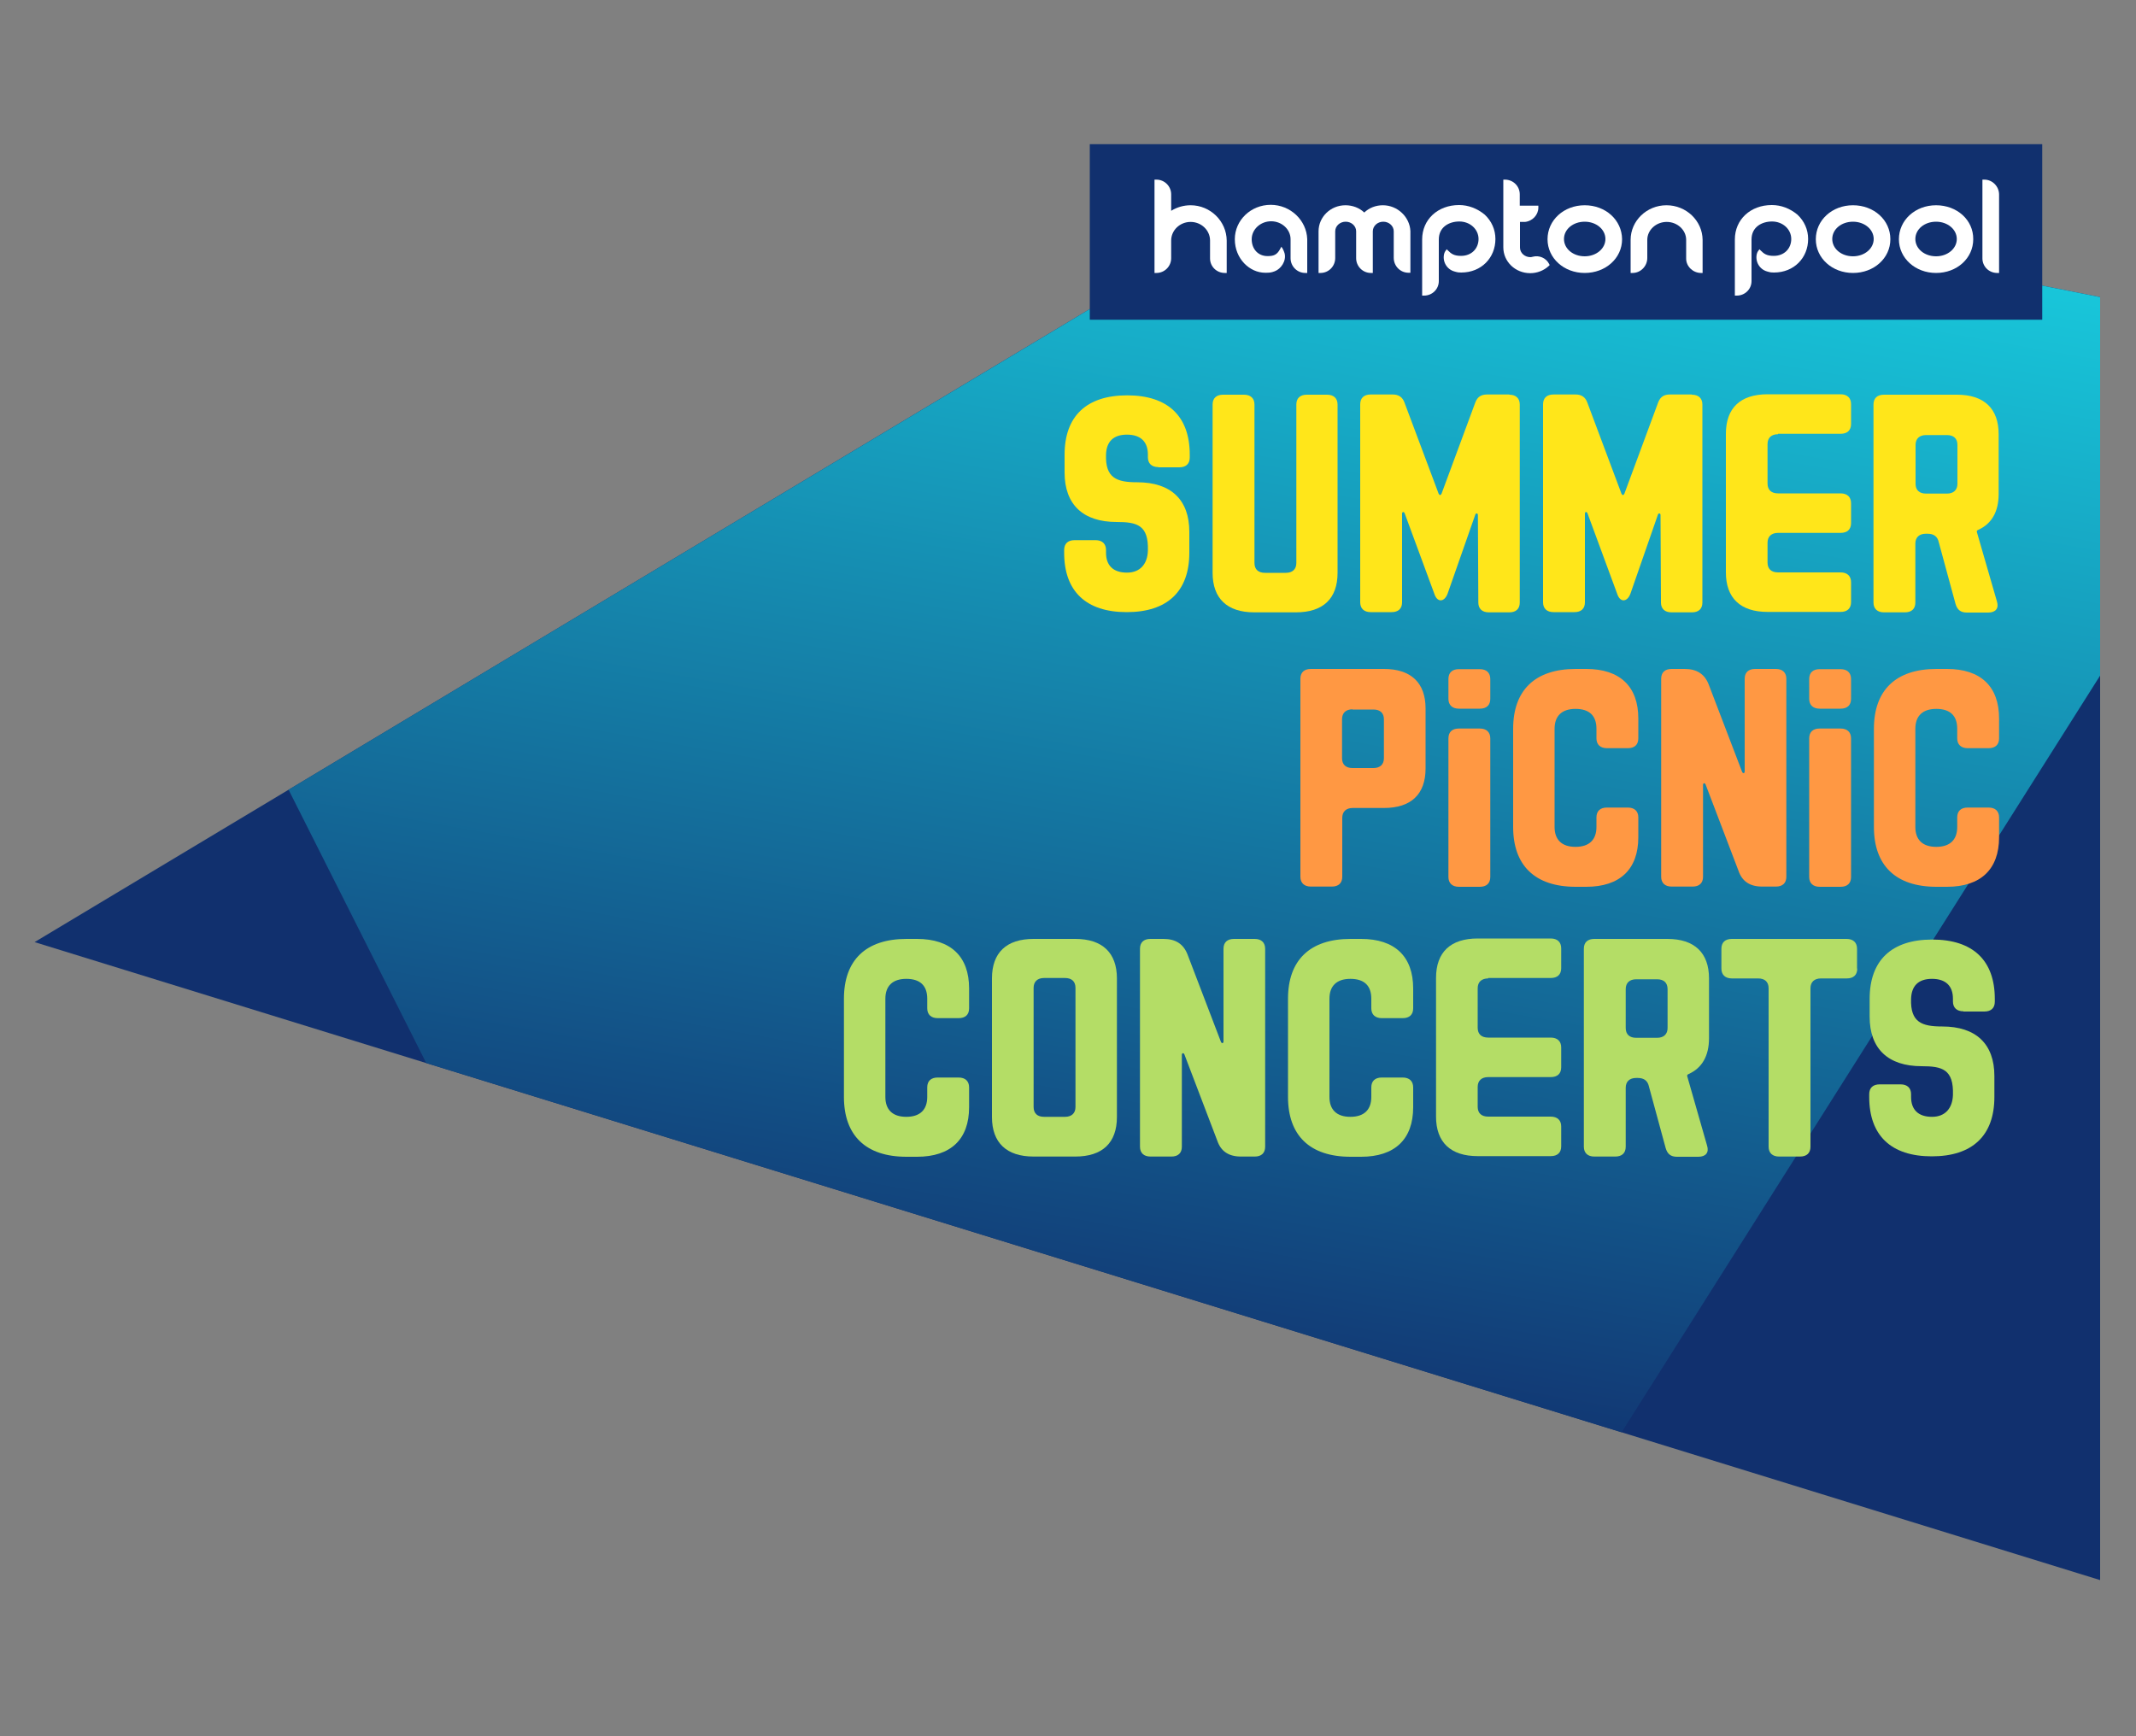
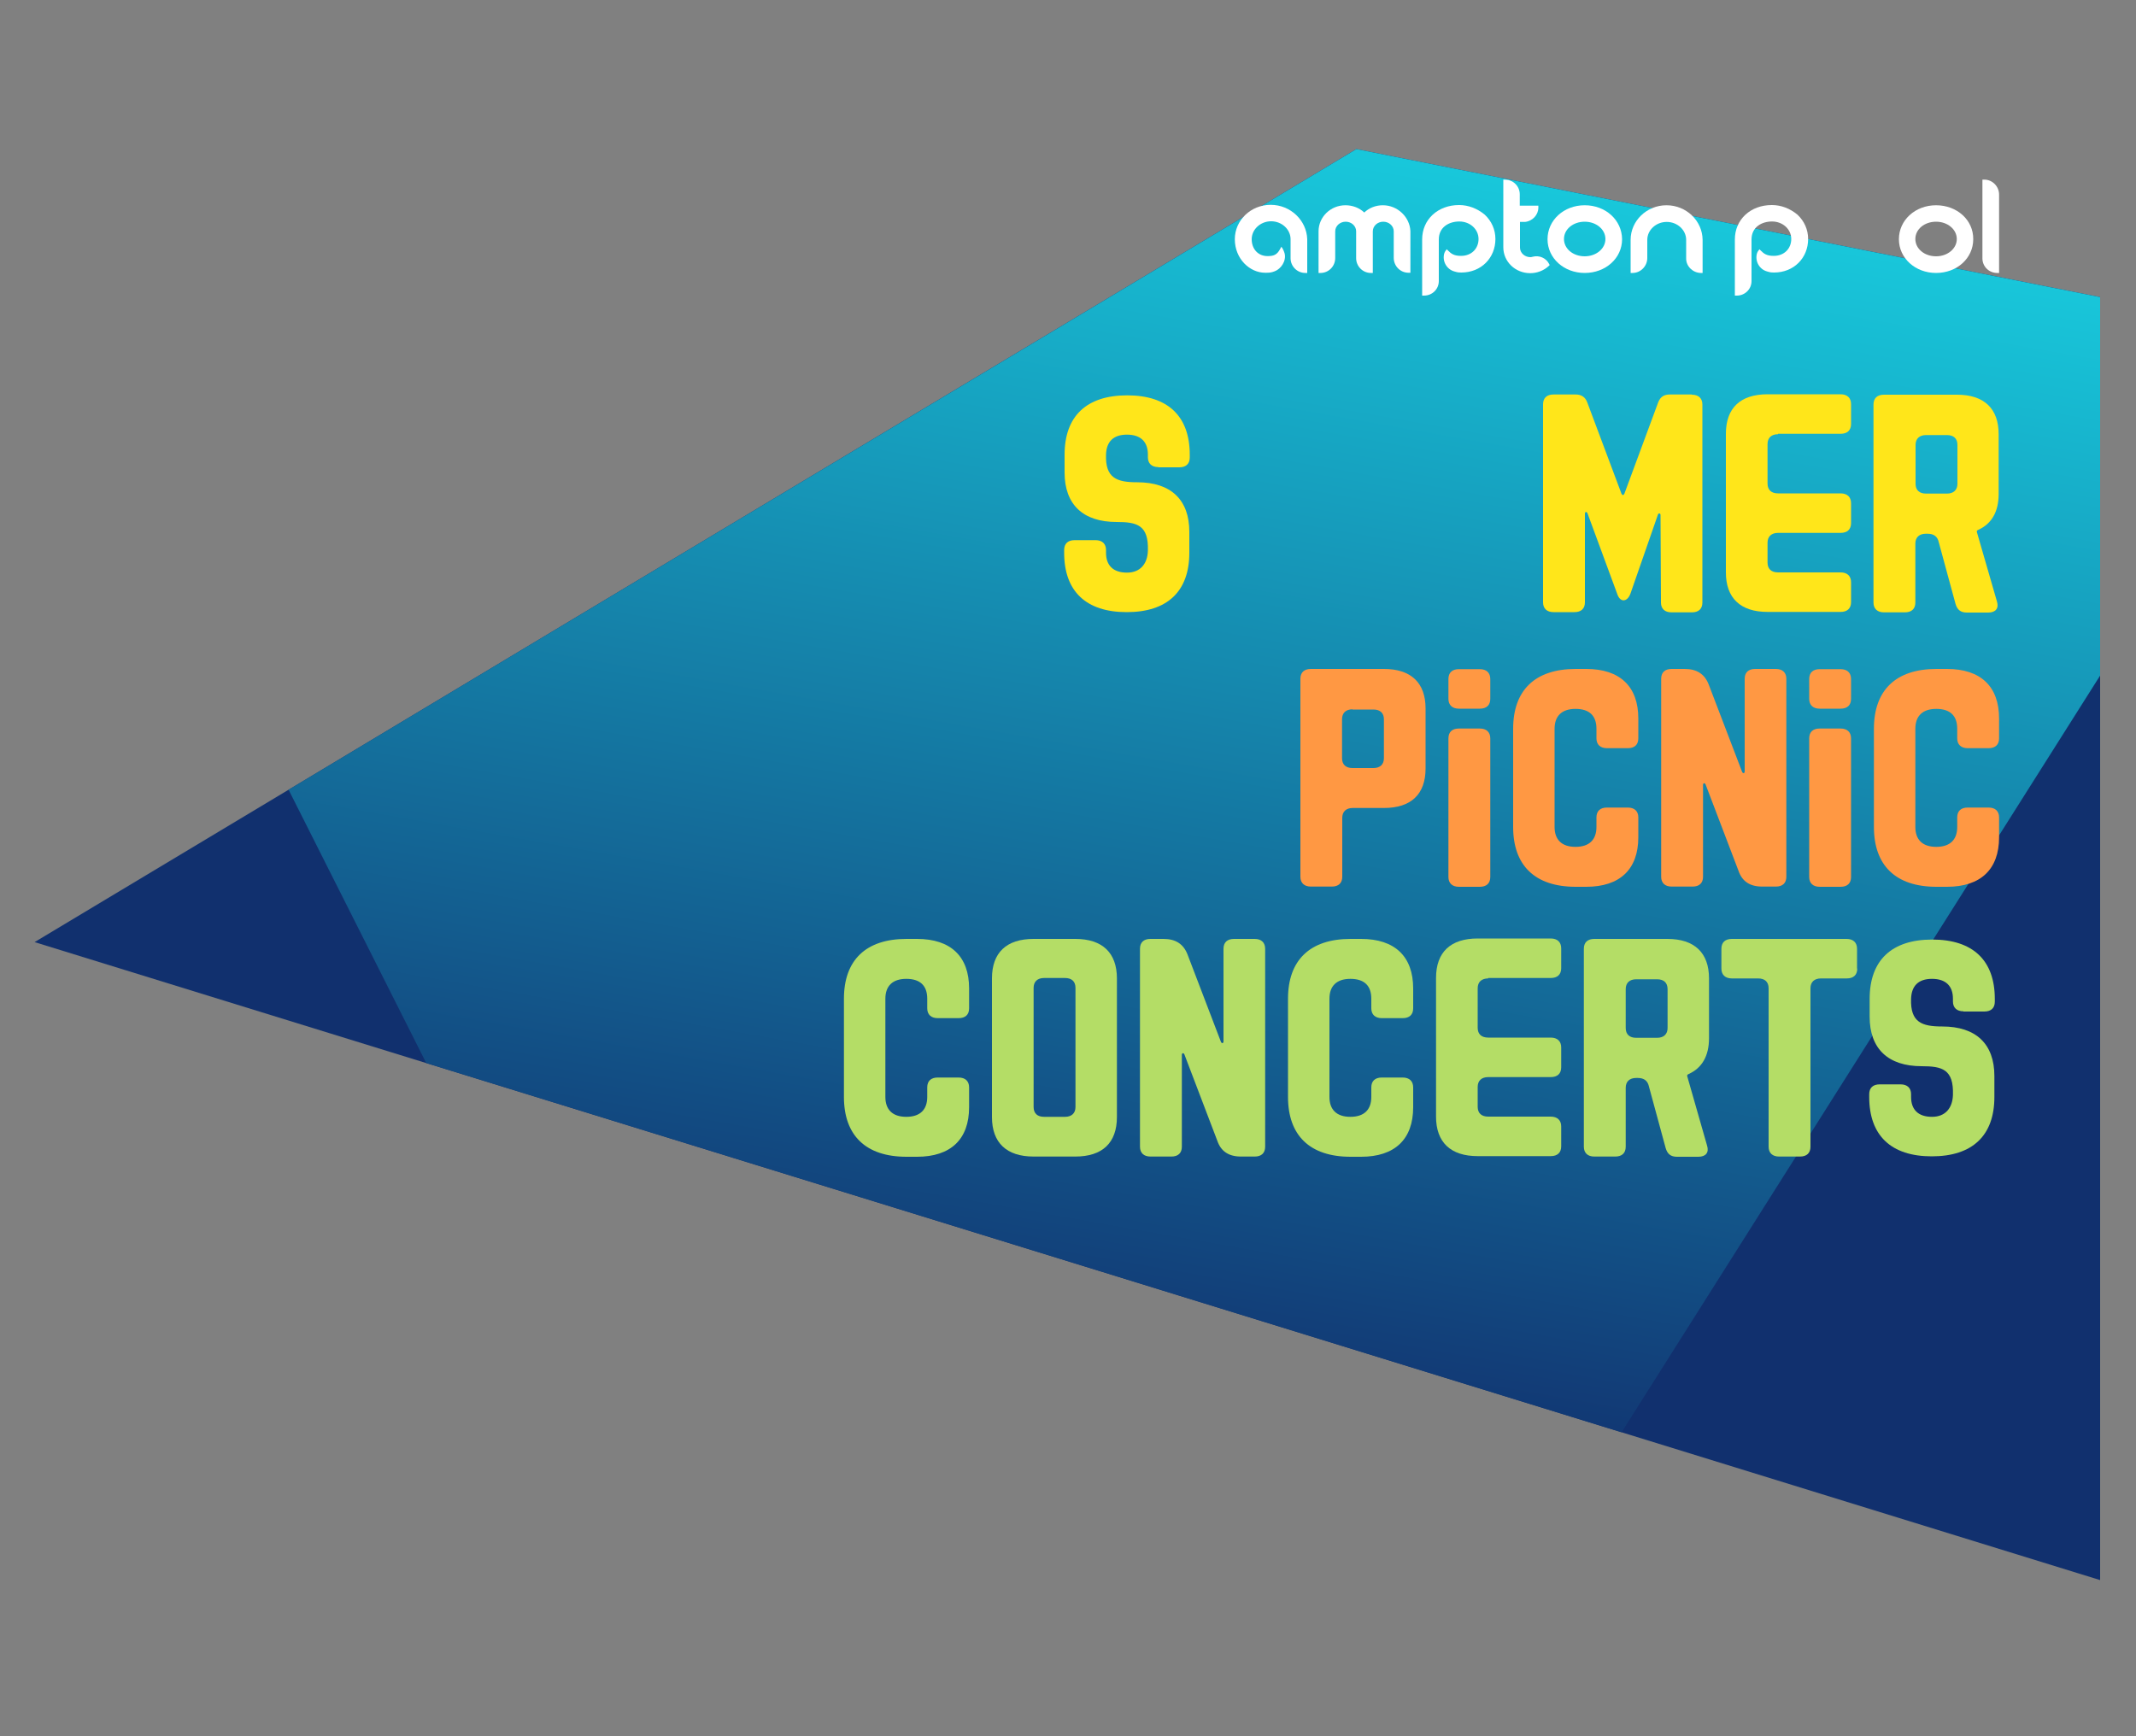
<svg xmlns="http://www.w3.org/2000/svg" xmlns:xlink="http://www.w3.org/1999/xlink" version="1.1" id="Layer_1" x="0px" y="0px" viewBox="0 0 1000 813" style="enable-background:new 0 0 1000 813;" xml:space="preserve">
  <rect x="0" y="0" width="1000" height="813" fill="#808080" stroke="none" />
  <style type="text/css">
	.st0{fill:#11306E;}
	
		.st1{clip-path:url(#SVGID_00000101103444163149626870000016972179135477190838_);fill:url(#SVGID_00000046329769057177685780000008761900184835264135_);}
	.st2{enable-background:new    ;}
	.st3{fill:#FFE61A;}
	.st4{fill:#FF9843;}
	.st5{fill:#B4DD66;}
	.st6{fill:#FFFFFF;}
</style>
  <g>
    <g>
      <g>
        <polygon id="SVGID_1_" class="st0" points="16.2,441.1 635,69.8 983.2,139.1 983.2,739.8    " />
      </g>
      <g>
        <defs>
          <polygon id="SVGID_00000111176054390128700640000007660690393404887215_" points="16.2,441.1 635,69.8 983.2,139.1 983.2,739.8           " />
        </defs>
        <clipPath id="SVGID_00000054973245360882763330000010480076768018822296_">
          <use xlink:href="#SVGID_00000111176054390128700640000007660690393404887215_" style="overflow:visible;" />
        </clipPath>
        <linearGradient id="SVGID_00000062880505411537312440000017498657672549240221_" gradientUnits="userSpaceOnUse" x1="657.463" y1="980.23" x2="484.819" y2="1.116" gradientTransform="matrix(1 0 0 -1 0 811.276)">
          <stop offset="4.041085e-02" style="stop-color:#1AF4FB" />
          <stop offset="0.235" style="stop-color:#18C9DC" />
          <stop offset="0.671" style="stop-color:#135D8F" />
          <stop offset="0.848" style="stop-color:#11306E" />
        </linearGradient>
        <polygon style="clip-path:url(#SVGID_00000054973245360882763330000010480076768018822296_);fill:url(#SVGID_00000062880505411537312440000017498657672549240221_);" points="     1226.6,-68.6 759.1,670.7 344.4,785.4 17,135.2    " />
      </g>
    </g>
    <g>
      <g class="st2">
        <path class="st3" d="M542.3,218.7c-3.1,0-4.9-1.7-4.9-4.6v-1.3c0-5.9-3.3-9.3-9.8-9.3c-6.4,0-9.6,3.3-9.8,9.3     c-0.4,11.1,5.1,13,14.6,13c15.8,0,24.4,8.2,24.4,23.2v9.8c0,18-10.2,27.8-29.3,27.8c-19.1,0-29.3-9.8-29.3-27.8v-1.3     c0-3,1.8-4.6,4.9-4.6h9.8c3.1,0,4.9,1.7,4.9,4.6v1.3c0,5.9,3.3,9.3,9.8,9.3c6.4,0,9.6-4.3,9.8-10.2c0.4-12.1-5.1-13.5-14.6-13.5     c-15.8,0-24.4-8.2-24.4-23.2v-8.3c0-18,10.2-27.8,29.3-27.8c19.1,0,29.3,9.8,29.3,27.8v1.3c0,3-1.8,4.6-4.9,4.6H542.3z" />
-         <path class="st3" d="M621.3,184.8c3.1,0,4.9,1.7,4.9,4.6v78.8c0,12.1-6.8,18.5-19.5,18.5h-19.5c-12.7,0-19.5-6.5-19.5-18.5v-78.8     c0-3,1.8-4.6,4.9-4.6h9.8c3.1,0,4.9,1.7,4.9,4.6v74.2c0,3,1.8,4.6,4.9,4.6h9.8c3.1,0,4.9-1.7,4.9-4.6v-74.2c0-3,1.8-4.6,4.9-4.6     H621.3z" />
-         <path class="st3" d="M706.6,184.8c3.1,0,4.9,1.7,4.9,4.6v92.7c0,3-1.8,4.6-4.9,4.6h-9.6c-3.1,0-4.9-1.7-4.9-4.6l-0.2-41     c0-0.9-1-0.9-1.2-0.2L677.7,278c-1.6,4.1-4.9,4.1-6.2,0l-13.9-37.7c-0.4-0.9-1.2-0.7-1.2,0.2v41.5c0,3-1.8,4.6-4.9,4.6h-9.8     c-3.1,0-4.9-1.7-4.9-4.6v-92.7c0-3,1.8-4.6,4.9-4.6h10.3c2.7,0,4.5,1.1,5.5,3.7l16,42.7c0.4,0.9,1,0.9,1.4,0l15.8-42.7     c1-2.6,2.7-3.7,5.5-3.7H706.6z" />
        <path class="st3" d="M792.1,184.8c3.1,0,4.9,1.7,4.9,4.6v92.7c0,3-1.8,4.6-4.9,4.6h-9.6c-3.1,0-4.9-1.7-4.9-4.6l-0.2-41     c0-0.9-1-0.9-1.2-0.2L763.3,278c-1.6,4.1-4.9,4.1-6.2,0l-13.9-37.7c-0.4-0.9-1.2-0.7-1.2,0.2v41.5c0,3-1.8,4.6-4.9,4.6h-9.8     c-3.1,0-4.9-1.7-4.9-4.6v-92.7c0-3,1.8-4.6,4.9-4.6h10.3c2.7,0,4.5,1.1,5.5,3.7l16,42.7c0.4,0.9,1,0.9,1.4,0l15.8-42.7     c1-2.6,2.7-3.7,5.5-3.7H792.1z" />
        <path class="st3" d="M832.4,203.3c-3.1,0-4.9,1.7-4.9,4.6v18.5c0,3,1.8,4.6,4.9,4.6h29.3c3.1,0,4.9,1.7,4.9,4.6v9.3     c0,3-1.8,4.6-4.9,4.6h-29.3c-3.1,0-4.9,1.7-4.9,4.6v9.3c0,3,1.8,4.6,4.9,4.6h29.3c3.1,0,4.9,1.7,4.9,4.6v9.3c0,3-1.8,4.6-4.9,4.6     h-34.2c-12.7,0-19.5-6.5-19.5-18.5v-64.9c0-12.1,6.8-18.5,19.5-18.5h34.2c3.1,0,4.9,1.7,4.9,4.6v9.3c0,3-1.8,4.6-4.9,4.6H832.4z" />
        <path class="st3" d="M934.9,281.6c1,3.2-0.6,5.2-4.1,5.2h-10c-2.9,0-4.5-1.3-5.3-4.1l-7.8-28.7c-0.6-2.8-2.3-4.1-5.3-4.1h-0.8     c-3.1,0-4.9,1.7-4.9,4.6v27.6c0,3-1.8,4.6-4.9,4.6h-9.8c-3.1,0-4.9-1.7-4.9-4.6v-92.7c0-3,1.8-4.6,4.9-4.6h34.2     c12.7,0,19.5,6.5,19.5,18.5v28c0,8.3-3.3,13.9-9.4,16.7c-0.6,0.2-1,0.6-0.8,1.1L934.9,281.6z M901.7,203.7     c-3.1,0-4.9,1.7-4.9,4.6v18.2c0,3,1.8,4.6,4.9,4.6h9.8c3.1,0,4.9-1.7,4.9-4.6v-18.2c0-3-1.8-4.6-4.9-4.6H901.7z" />
      </g>
    </g>
    <g>
      <g class="st2">
        <path class="st4" d="M667.4,359.8c0,12.1-6.8,18.5-19.5,18.5h-14.6c-3.1,0-4.9,1.7-4.9,4.6v27.6c0,3-1.8,4.6-4.9,4.6h-9.8     c-3.1,0-4.9-1.7-4.9-4.6v-92.7c0-3,1.8-4.6,4.9-4.6h34.2c12.7,0,19.5,6.5,19.5,18.5V359.8z M633.2,332.1c-3.1,0-4.9,1.7-4.9,4.6     V355c0,3,1.8,4.6,4.9,4.6h9.8c3.1,0,4.9-1.7,4.9-4.6v-18.2c0-3-1.8-4.6-4.9-4.6H633.2z" />
        <path class="st4" d="M678.1,317.9c0-3,1.8-4.6,4.9-4.6h9.8c3.1,0,4.9,1.7,4.9,4.6v9.3c0,3-1.8,4.6-4.9,4.6H683     c-3.1,0-4.9-1.7-4.9-4.6V317.9z M678.1,345.7c0-3,1.8-4.6,4.9-4.6h9.8c3.1,0,4.9,1.7,4.9,4.6v64.9c0,3-1.8,4.6-4.9,4.6H683     c-3.1,0-4.9-1.7-4.9-4.6V345.7z" />
        <path class="st4" d="M752.3,350.3c-3.1,0-4.9-1.7-4.9-4.6v-4.5c0-6.1-3.3-9.3-9.8-9.3c-6.4,0-9.8,3.3-9.8,9.3v46     c0,5.9,3.3,9.3,9.8,9.3c6.4,0,9.8-3.3,9.8-9.3v-4.5c0-3,1.8-4.6,4.9-4.6h9.8c3.1,0,4.9,1.7,4.9,4.6v9.3c0,15-8.6,23.2-24.4,23.2     h-4.9c-19.1,0-29.3-10-29.3-28v-46c0-18,10.2-28,29.3-28h4.9c15.8,0,24.4,8.2,24.4,23.2v9.3c0,3-1.8,4.6-4.9,4.6H752.3z" />
        <path class="st4" d="M831.4,313.2c3.1,0,4.9,1.7,4.9,4.6v92.7c0,3-1.8,4.6-4.9,4.6h-6.4c-5.7,0-9.4-2.4-11.1-7.4l-15.4-40.4     c-0.4-0.9-1.2-0.7-1.2,0.2v43c0,3-1.8,4.6-4.9,4.6h-9.8c-3.1,0-4.9-1.7-4.9-4.6v-92.7c0-3,1.8-4.6,4.9-4.6h6.1     c5.7,0,9.4,2.4,11.3,7.4l15.6,40.8c0.4,0.9,1.2,0.7,1.2-0.2v-43.4c0-3,1.8-4.6,4.9-4.6H831.4z" />
        <path class="st4" d="M847,317.9c0-3,1.8-4.6,4.9-4.6h9.8c3.1,0,4.9,1.7,4.9,4.6v9.3c0,3-1.8,4.6-4.9,4.6h-9.8     c-3.1,0-4.9-1.7-4.9-4.6V317.9z M847,345.7c0-3,1.8-4.6,4.9-4.6h9.8c3.1,0,4.9,1.7,4.9,4.6v64.9c0,3-1.8,4.6-4.9,4.6h-9.8     c-3.1,0-4.9-1.7-4.9-4.6V345.7z" />
        <path class="st4" d="M921.2,350.3c-3.1,0-4.9-1.7-4.9-4.6v-4.5c0-6.1-3.3-9.3-9.8-9.3c-6.4,0-9.8,3.3-9.8,9.3v46     c0,5.9,3.3,9.3,9.8,9.3c6.4,0,9.8-3.3,9.8-9.3v-4.5c0-3,1.8-4.6,4.9-4.6h9.8c3.1,0,4.9,1.7,4.9,4.6v9.3c0,15-8.6,23.2-24.4,23.2     h-4.9c-19.1,0-29.3-10-29.3-28v-46c0-18,10.2-28,29.3-28h4.9c15.8,0,24.4,8.2,24.4,23.2v9.3c0,3-1.8,4.6-4.9,4.6H921.2z" />
      </g>
    </g>
    <g>
      <g class="st2">
        <path class="st5" d="M439,476.7c-3.1,0-4.9-1.7-4.9-4.6v-4.5c0-6.1-3.3-9.3-9.8-9.3c-6.4,0-9.8,3.3-9.8,9.3v46     c0,5.9,3.3,9.3,9.8,9.3c6.4,0,9.8-3.3,9.8-9.3v-4.5c0-3,1.8-4.6,4.9-4.6h9.8c3.1,0,4.9,1.7,4.9,4.6v9.3c0,15-8.6,23.2-24.4,23.2     h-4.9c-19.1,0-29.3-10-29.3-28v-46c0-18,10.2-28,29.3-28h4.9c15.8,0,24.4,8.2,24.4,23.2v9.3c0,3-1.8,4.6-4.9,4.6H439z" />
        <path class="st5" d="M464.4,458.1c0-12.1,6.8-18.5,19.5-18.5h19.5c12.7,0,19.5,6.5,19.5,18.5V523c0,12.1-6.8,18.5-19.5,18.5     h-19.5c-12.7,0-19.5-6.5-19.5-18.5V458.1z M488.8,457.9c-3.1,0-4.9,1.7-4.9,4.6v55.8c0,3,1.8,4.6,4.9,4.6h9.8     c3.1,0,4.9-1.7,4.9-4.6v-55.8c0-3-1.8-4.6-4.9-4.6H488.8z" />
        <path class="st5" d="M587.4,439.6c3.1,0,4.9,1.7,4.9,4.6v92.7c0,3-1.8,4.6-4.9,4.6h-6.4c-5.7,0-9.4-2.4-11.1-7.4l-15.4-40.4     c-0.4-0.9-1.2-0.7-1.2,0.2v43c0,3-1.8,4.6-4.9,4.6h-9.8c-3.1,0-4.9-1.7-4.9-4.6v-92.7c0-3,1.8-4.6,4.9-4.6h6.1     c5.7,0,9.4,2.4,11.3,7.4l15.6,40.8c0.4,0.9,1.2,0.7,1.2-0.2v-43.4c0-3,1.8-4.6,4.9-4.6H587.4z" />
        <path class="st5" d="M646.9,476.7c-3.1,0-4.9-1.7-4.9-4.6v-4.5c0-6.1-3.3-9.3-9.8-9.3c-6.4,0-9.8,3.3-9.8,9.3v46     c0,5.9,3.3,9.3,9.8,9.3c6.4,0,9.8-3.3,9.8-9.3v-4.5c0-3,1.8-4.6,4.9-4.6h9.8c3.1,0,4.9,1.7,4.9,4.6v9.3c0,15-8.6,23.2-24.4,23.2     h-4.9c-19.1,0-29.3-10-29.3-28v-46c0-18,10.2-28,29.3-28h4.9c15.8,0,24.4,8.2,24.4,23.2v9.3c0,3-1.8,4.6-4.9,4.6H646.9z" />
        <path class="st5" d="M696.7,458.1c-3.1,0-4.9,1.7-4.9,4.6v18.5c0,3,1.8,4.6,4.9,4.6H726c3.1,0,4.9,1.7,4.9,4.6v9.3     c0,3-1.8,4.6-4.9,4.6h-29.3c-3.1,0-4.9,1.7-4.9,4.6v9.3c0,3,1.8,4.6,4.9,4.6H726c3.1,0,4.9,1.7,4.9,4.6v9.3c0,3-1.8,4.6-4.9,4.6     h-34.2c-12.7,0-19.5-6.5-19.5-18.5v-64.9c0-12.1,6.8-18.5,19.5-18.5H726c3.1,0,4.9,1.7,4.9,4.6v9.3c0,3-1.8,4.6-4.9,4.6H696.7z" />
        <path class="st5" d="M799.2,536.4c1,3.2-0.6,5.2-4.1,5.2h-10c-2.9,0-4.5-1.3-5.3-4.1l-7.8-28.7c-0.6-2.8-2.3-4.1-5.3-4.1H766     c-3.1,0-4.9,1.7-4.9,4.6v27.6c0,3-1.8,4.6-4.9,4.6h-9.8c-3.1,0-4.9-1.7-4.9-4.6v-92.7c0-3,1.8-4.6,4.9-4.6h34.2     c12.7,0,19.5,6.5,19.5,18.5v28c0,8.3-3.3,13.9-9.4,16.7c-0.6,0.2-1,0.6-0.8,1.1L799.2,536.4z M766,458.5c-3.1,0-4.9,1.7-4.9,4.6     v18.2c0,3,1.8,4.6,4.9,4.6h9.8c3.1,0,4.9-1.7,4.9-4.6v-18.2c0-3-1.8-4.6-4.9-4.6H766z" />
        <path class="st5" d="M869.5,453.5c0,3-1.8,4.6-4.9,4.6h-12.1c-3.1,0-4.9,1.7-4.9,4.6v74.2c0,3-1.8,4.6-4.9,4.6h-9.8     c-3.1,0-4.9-1.7-4.9-4.6v-74.2c0-3-1.8-4.6-4.9-4.6h-12.3c-3.1,0-4.9-1.7-4.9-4.6v-9.3c0-3,1.8-4.6,4.9-4.6h53.7     c3.1,0,4.9,1.7,4.9,4.6V453.5z" />
        <path class="st5" d="M919.2,473.5c-3.1,0-4.9-1.7-4.9-4.6v-1.3c0-5.9-3.3-9.3-9.8-9.3c-6.4,0-9.6,3.3-9.8,9.3     c-0.4,11.1,5.1,13,14.6,13c15.8,0,24.4,8.2,24.4,23.2v9.8c0,18-10.2,27.8-29.3,27.8c-19.1,0-29.3-9.8-29.3-27.8v-1.3     c0-3,1.8-4.6,4.9-4.6h9.8c3.1,0,4.9,1.7,4.9,4.6v1.3c0,5.9,3.3,9.3,9.8,9.3c6.4,0,9.6-4.3,9.8-10.2c0.4-12.1-5.1-13.5-14.6-13.5     c-15.8,0-24.4-8.2-24.4-23.2v-8.3c0-18,10.2-27.8,29.3-27.8c19.1,0,29.3,9.8,29.3,27.8v1.3c0,3-1.8,4.6-4.9,4.6H919.2z" />
      </g>
    </g>
  </g>
-   <rect x="510.2" y="67.5" class="st0" width="445.9" height="82.2" />
  <g>
    <g>
-       <path class="st6" d="M557.4,96.1c-3.2,0-6.4,0.9-9.1,2.6V91c0-3.8-3.1-6.9-6.9-6.9h-0.9v43.7h0.9c3.8,0,6.9-3.1,6.9-6.9v-8.3    c0-4.8,4.1-8.7,9.1-8.7s9.1,3.9,9.1,8.7v8.4c0,3.8,3.1,6.8,6.9,6.8h0.9v-15.2C574.2,103.5,566.6,96.1,557.4,96.1" />
      <path class="st6" d="M594.9,95.9c-9.3,0-16.8,7.2-16.8,16.1c0,9.2,7,15.7,14.2,15.7c1.8,0,2.7,0,4.5-0.7c2.9-1.1,5.5-4.8,4.6-8.4    c-0.2-0.7-0.5-1.4-0.8-2l-0.7-1.1l-0.6,1.1c-1.5,2.8-3.1,3.3-5.9,3.3c-4.4,0-7.4-3.3-7.4-7.9s4.1-8.4,9.1-8.4s9.1,3.8,9.1,8.4v8.9    c0,3.8,3.1,6.9,6.9,6.9h0.9V112C611.7,103.1,604.1,95.9,594.9,95.9" />
      <path class="st6" d="M647.4,96.1c-3.3,0-6.4,1.2-8.7,3.4c-2.3-2.2-5.5-3.4-8.8-3.4c-7,0-12.6,5.5-12.6,12.2v19.5h0.9    c3.8,0,6.9-3.1,6.9-7v-12.5c0-2.5,2.2-4.5,4.9-4.5s4.9,2,4.9,4.5v12.6c0,3.8,3.1,6.9,6.9,6.9h0.9v-19.5c0-2.5,2.2-4.5,4.9-4.5    s4.9,2,4.9,4.5v12.4c0,3.9,3.1,7,6.9,7h0.9v-19.5C660,101.6,654.3,96.1,647.4,96.1" />
      <path class="st6" d="M683.1,96c-10,0-17.3,6.8-17.3,16.1v26.3h0.9c3.8,0,6.9-3,6.9-6.8v-19.5c0-5.8,4.8-8.4,9.6-8.4    c5,0,9,3.6,9,8.2c0,4.4-3.2,7.9-8.2,7.9c-3.3,0-4.6-1-6.1-2.5l-0.6-0.6l-0.2,0.3c0,0-0.7,0.7-1,1.8c-0.9,3.6,1.2,7.3,4.8,8.3    c0.3,0.1,0.5,0.1,0.7,0.2c0.8,0.2,1.1,0.3,2.5,0.3c9.4,0,16-6.9,16-15.7c0-4.4-1.8-8.4-5-11.4C691.6,97.6,687.4,96,683.1,96" />
      <path class="st6" d="M829.5,96c-10,0-17.3,6.8-17.3,16.1v26.3h0.9c3.8,0,6.9-3,6.9-6.8v-19.5c0-5.8,4.8-8.4,9.6-8.4    c5,0,9,3.6,9,8.2c0,4.4-3.2,7.9-8.2,7.9c-3.3,0-4.6-1-6.1-2.5l-0.6-0.6l-0.2,0.3c0,0-0.7,0.7-1,1.8c-0.9,3.6,1.2,7.3,4.8,8.3    c0.3,0.1,0.5,0.1,0.7,0.2c0.8,0.2,1.1,0.3,2.5,0.3c9.4,0,16-6.9,16-15.7c0-4.4-1.8-8.4-5-11.4C838,97.6,833.9,96,829.5,96" />
      <path class="st6" d="M717.6,120.2L717.6,120.2c-0.4,0.1-0.7,0.2-1.1,0.2c-2.7,0-4.9-2-4.9-4.5v-12h2.4c3.5-0.4,6.2-3.3,6.2-6.7    v-0.9h-8.7V91c0-3.8-3-6.8-6.8-6.9h-0.9v31.7c0,6.7,5.6,12.1,12.6,12.1c3.2,0,6.3-1.2,8.6-3.3l0.5-0.5l-0.3-0.6    C723.8,120.8,720.6,119.4,717.6,120.2" />
      <path class="st6" d="M741.9,96.1c-9.8,0-17.4,7-17.4,15.9s7.7,15.8,17.4,15.8c9.8,0,17.5-6.9,17.5-15.8    C759.3,103,751.7,96.1,741.9,96.1 M751.6,111.9c0,4.5-4.3,8.1-9.7,8.1s-9.7-3.5-9.7-8.1s4.3-8.1,9.7-8.1S751.6,107.4,751.6,111.9" />
      <path class="st6" d="M780.2,96.1c-9.3,0-16.8,7.3-16.8,16.2v15.5h0.9c3.8,0,6.9-3.2,6.9-7v-8.5c0-4.6,4.1-8.4,9.1-8.4    s9.1,3.8,9.1,8.4v8.8c0,3.6,3.1,6.6,6.8,6.7h0.9v-15.5C797,103.3,789.4,96.1,780.2,96.1" />
-       <path class="st6" d="M867.5,96.1c-9.8,0-17.4,7-17.4,15.9s7.7,15.8,17.4,15.8c9.8,0,17.5-6.9,17.5-15.8    C885,103,877.3,96.1,867.5,96.1 M877.2,111.9c0,4.5-4.3,8.1-9.7,8.1s-9.7-3.5-9.7-8.1s4.3-8.1,9.7-8.1S877.2,107.4,877.2,111.9" />
      <path class="st6" d="M906.4,96.1c-9.8,0-17.4,7-17.4,15.9s7.7,15.8,17.4,15.8c9.8,0,17.4-6.9,17.4-15.8    C923.9,103,916.2,96.1,906.4,96.1 M916.1,111.9c0,4.5-4.3,8.1-9.7,8.1s-9.7-3.5-9.7-8.1s4.3-8.1,9.7-8.1S916.1,107.4,916.1,111.9" />
      <path class="st6" d="M929,84.1h-0.9V121c0,3.8,3.1,6.8,6.9,6.8h0.9V91.1C935.9,87.3,932.8,84.1,929,84.1" />
    </g>
  </g>
</svg>